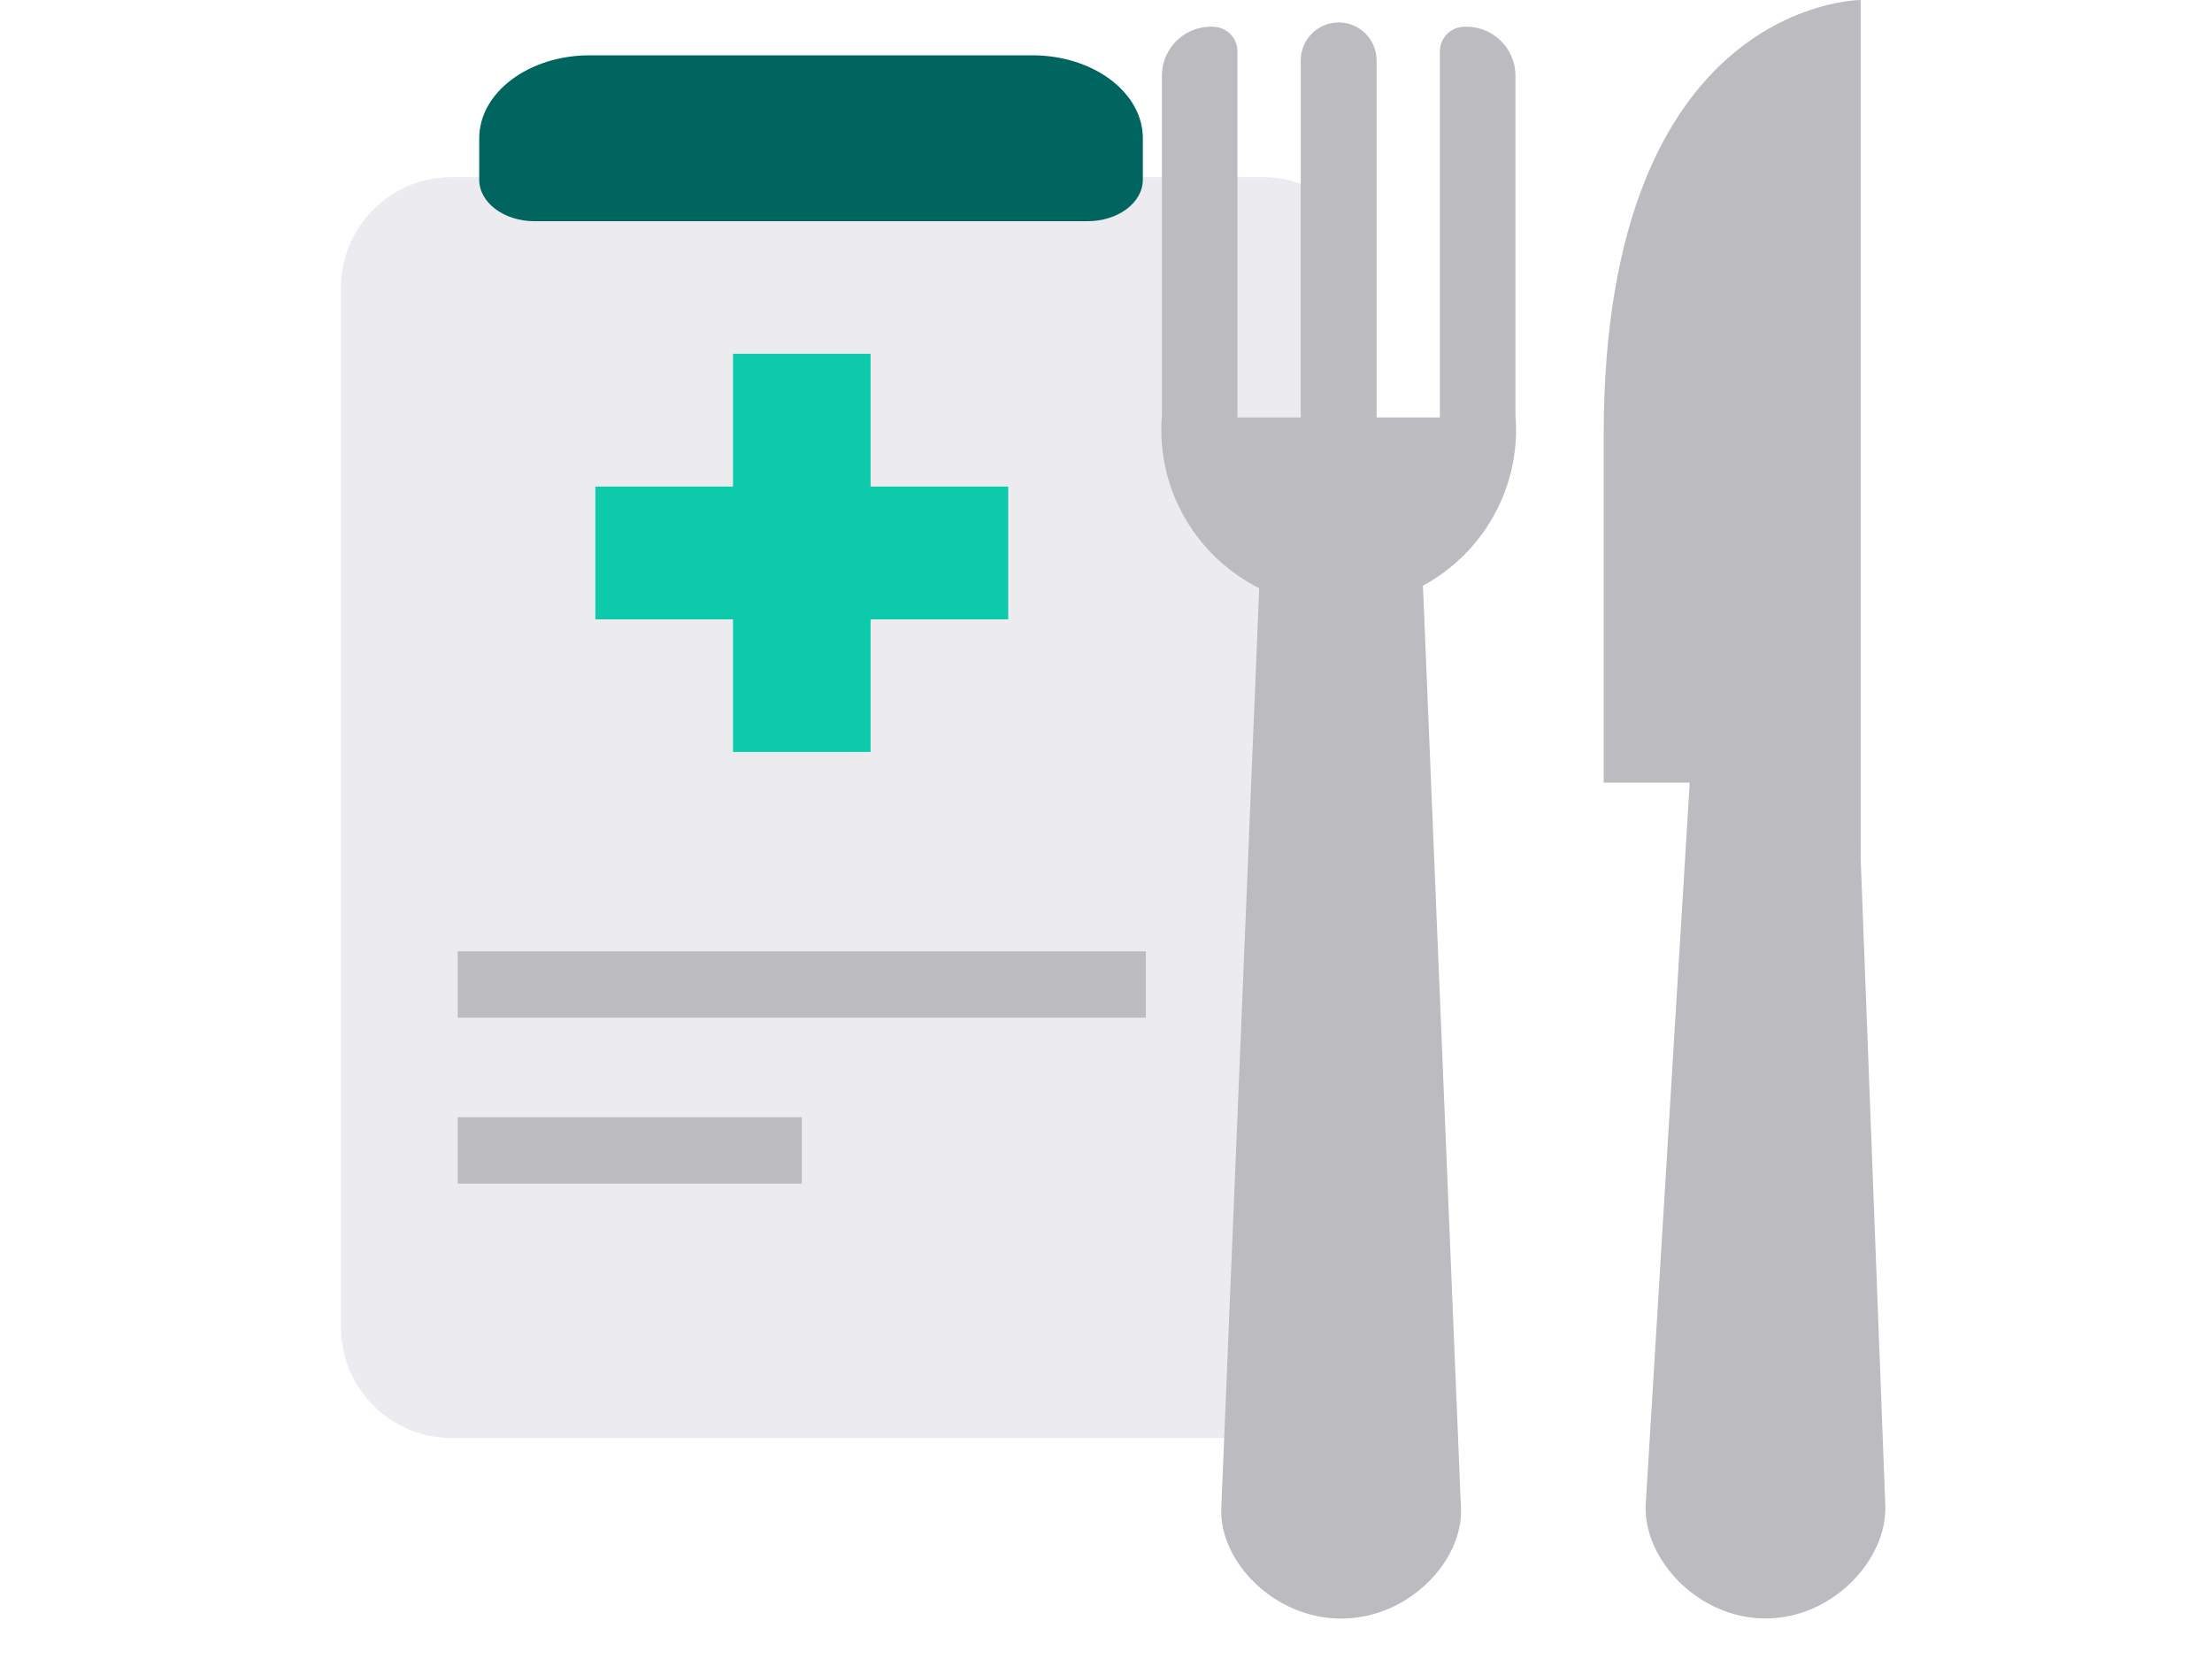
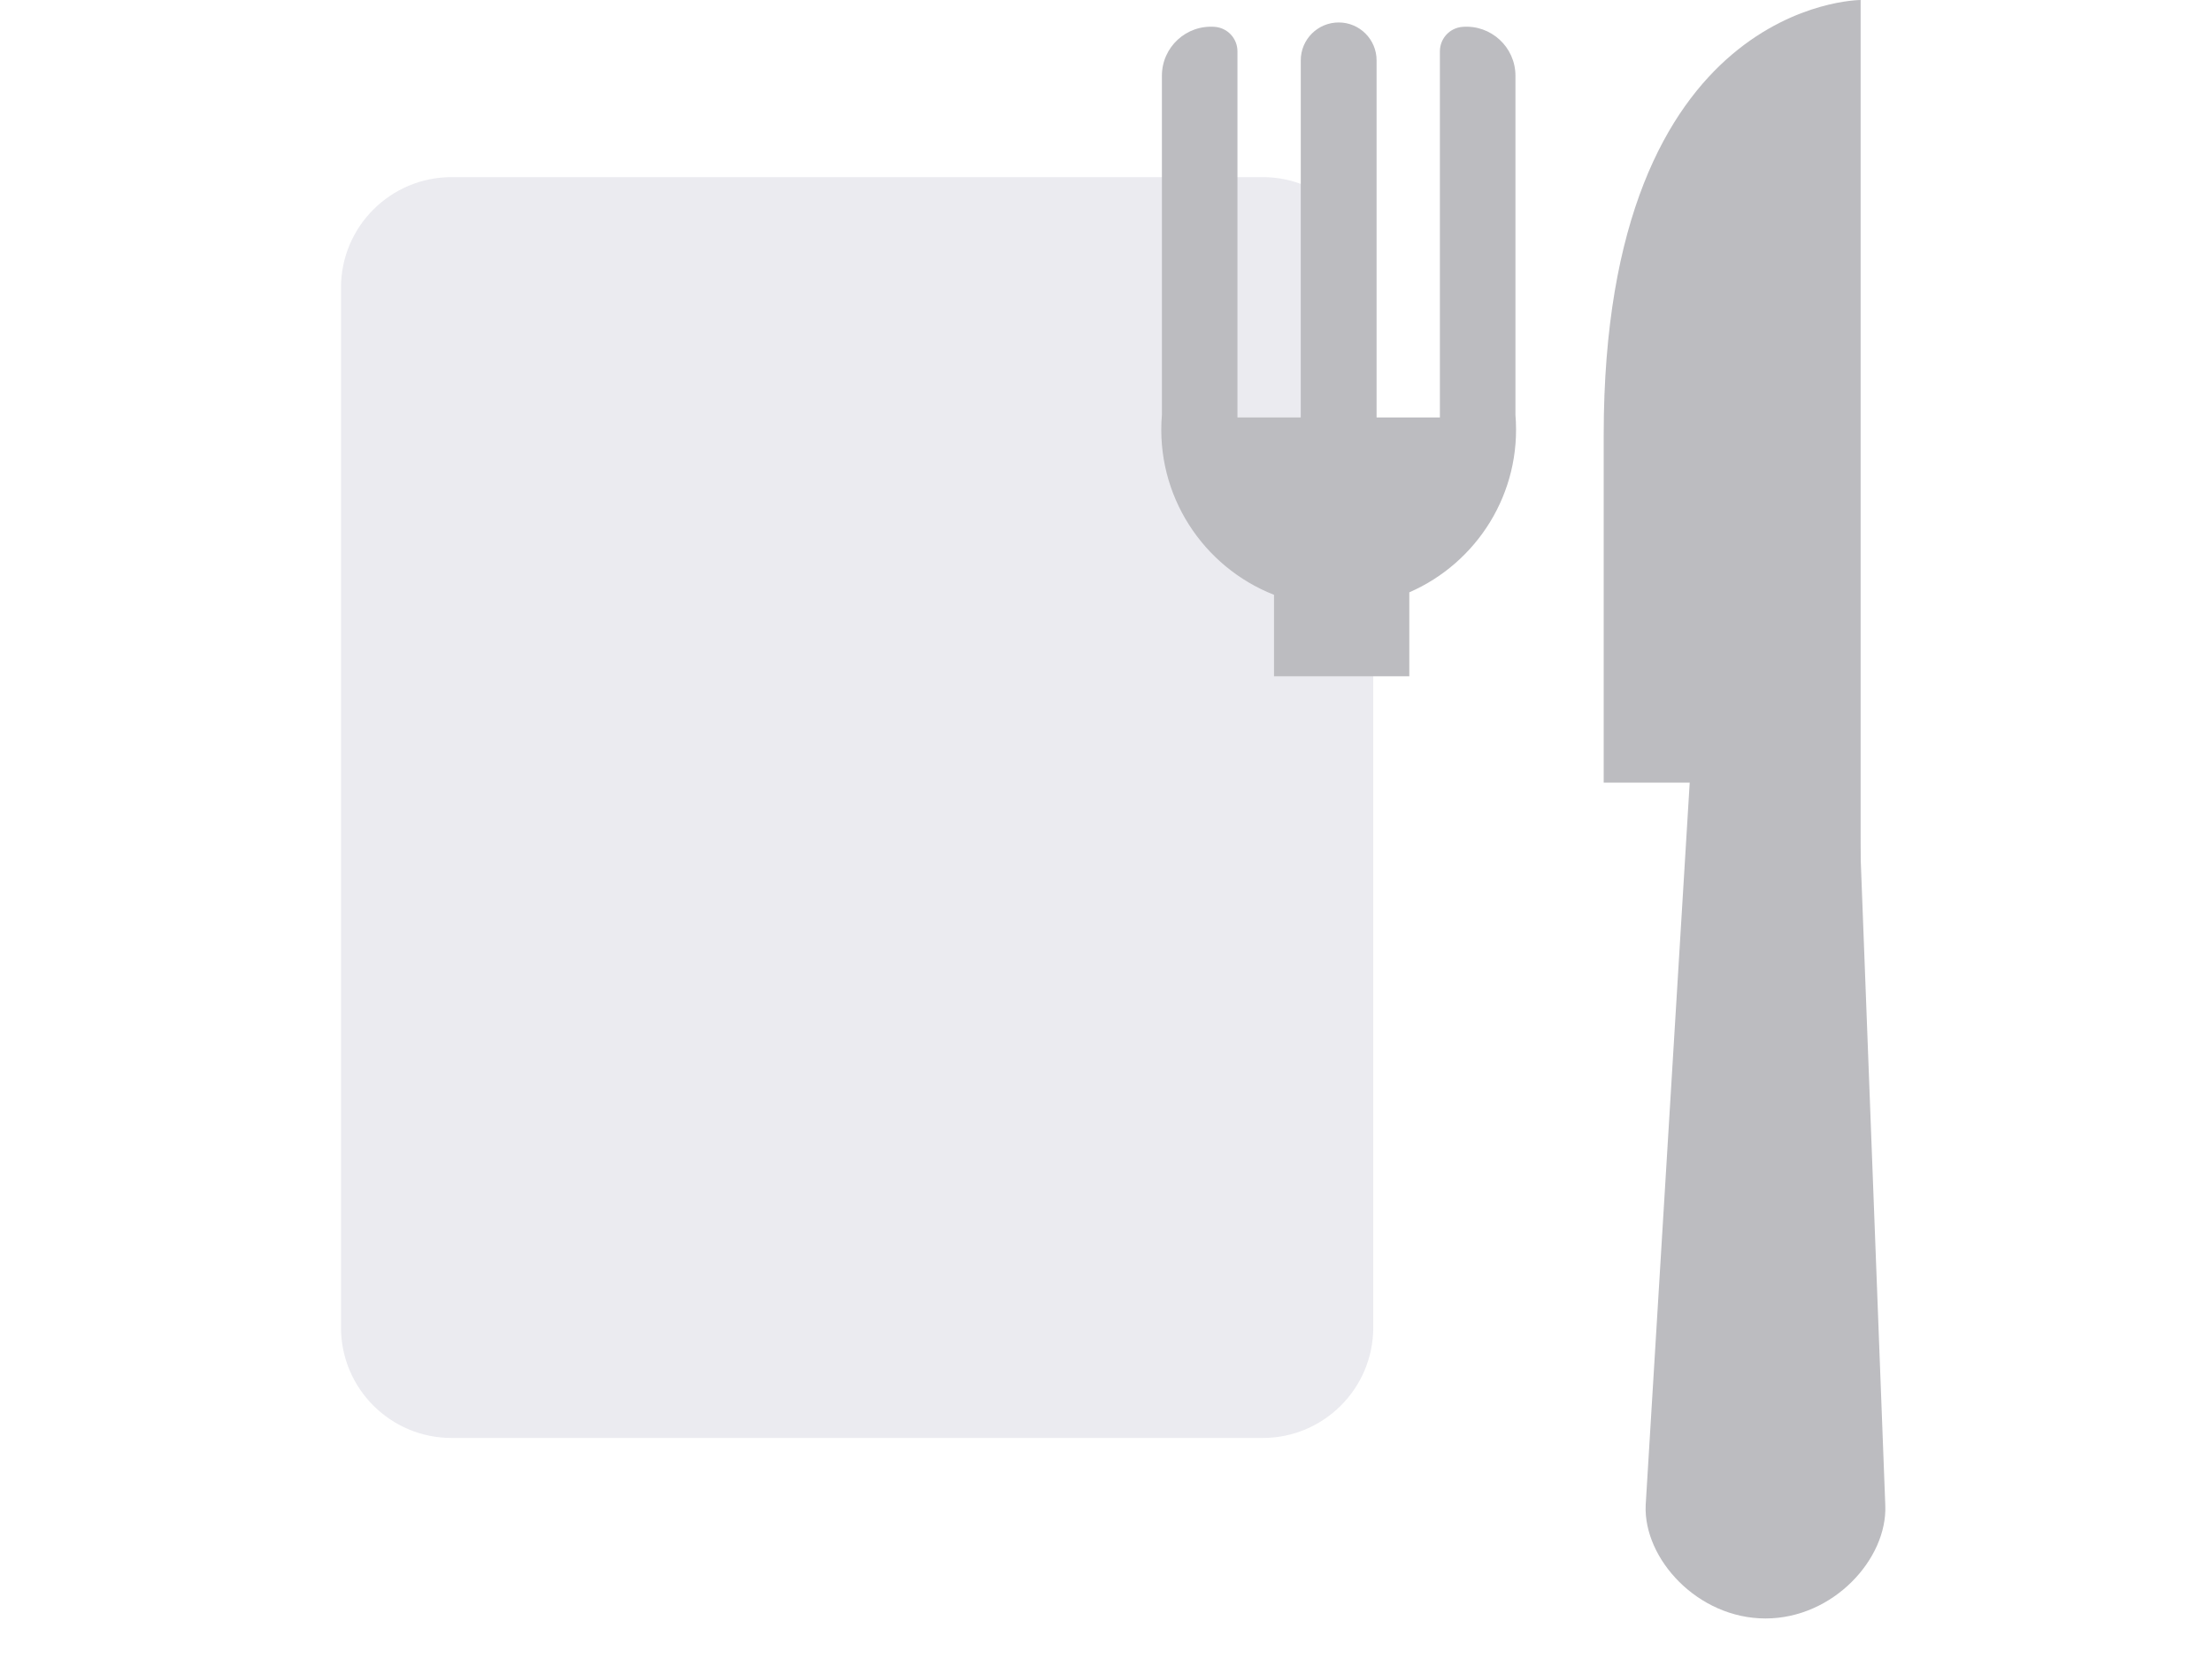
<svg xmlns="http://www.w3.org/2000/svg" width="40" height="30" viewBox="0 0 40 30" fill="none">
  <g filter="url(#filter0_d_3854_4799)">
    <path d="M5.166 4.203C5.166 3.099 6.061 2.203 7.166 2.203H14.499H21.833C22.937 2.203 23.833 3.099 23.833 4.203V23.003C23.833 24.108 22.937 25.003 21.833 25.003H7.166C6.061 25.003 5.166 24.108 5.166 23.003L5.166 4.203Z" fill="#EBEBF0" />
  </g>
-   <path d="M13.255 6.398L15.743 6.398L15.743 8.799L18.232 8.799V11.2L15.743 11.2L15.743 13.598H13.255L13.255 11.2H10.766L10.766 8.799L13.255 8.799L13.255 6.398Z" fill="#0DCBAA" />
-   <rect x="8.277" y="20.203" width="6.222" height="1.2" fill="#BCBCC0" />
-   <rect x="8.277" y="17.203" width="12.444" height="1.2" fill="#BCBCC0" />
-   <path d="M8.666 2.5C8.666 1.672 9.561 1 10.666 1H18.666C19.771 1 20.666 1.672 20.666 2.5V3.25C20.666 3.664 20.218 4 19.666 4H9.666C9.114 4 8.666 3.664 8.666 3.25V2.5Z" fill="#00645F" />
-   <path d="M22.807 9.758H25.697L26.419 27.276C26.459 28.22 25.477 29.269 24.252 29.269C23.026 29.269 22.044 28.22 22.085 27.276L22.807 9.758Z" fill="#BCBCC0" />
  <path d="M29 7.863C29 0 33.646 0 33.646 0V16.249L31.55 14.153H29C29 14.153 29 12.58 29 7.863Z" fill="#BCBCC0" />
  <path d="M31.025 13.102L33.471 14.674V16.305H31.025V13.102Z" fill="#BCBCC0" />
  <path d="M30.625 13.008H33.551L34.092 27.219C34.133 28.189 33.151 29.267 31.926 29.267C30.7 29.267 29.718 28.189 29.759 27.219L30.625 13.008Z" fill="#BCBCC0" />
  <path d="M24.893 1.091C24.893 0.713 24.586 0.406 24.208 0.406C23.829 0.406 23.522 0.713 23.522 1.091L23.522 7.549H22.377L22.377 0.928C22.377 0.697 22.2 0.505 21.971 0.486C21.454 0.443 21.011 0.851 21.011 1.369L21.011 7.502C20.89 8.96 21.76 10.255 23.038 10.756V12.229H25.485V10.711C26.704 10.181 27.521 8.918 27.404 7.502V1.369C27.404 0.851 26.96 0.443 26.444 0.486C26.214 0.505 26.038 0.697 26.038 0.928L26.038 7.549H24.893L24.893 1.091Z" fill="#BCBCC0" />
  <defs>
    <filter id="filter0_d_3854_4799" x="5.166" y="2.203" width="19.666" height="23.797" filterUnits="userSpaceOnUse" color-interpolation-filters="sRGB">
      <feFlood flood-opacity="0" result="BackgroundImageFix" />
      <feColorMatrix in="SourceAlpha" type="matrix" values="0 0 0 0 0 0 0 0 0 0 0 0 0 0 0 0 0 0 127 0" result="hardAlpha" />
      <feOffset dx="1" dy="1" />
      <feComposite in2="hardAlpha" operator="out" />
      <feColorMatrix type="matrix" values="0 0 0 0 0 0 0 0 0 0 0 0 0 0 0 0 0 0 0.25 0" />
      <feBlend mode="normal" in2="BackgroundImageFix" result="effect1_dropShadow_3854_4799" />
      <feBlend mode="normal" in="SourceGraphic" in2="effect1_dropShadow_3854_4799" result="shape" />
    </filter>
  </defs>
</svg>